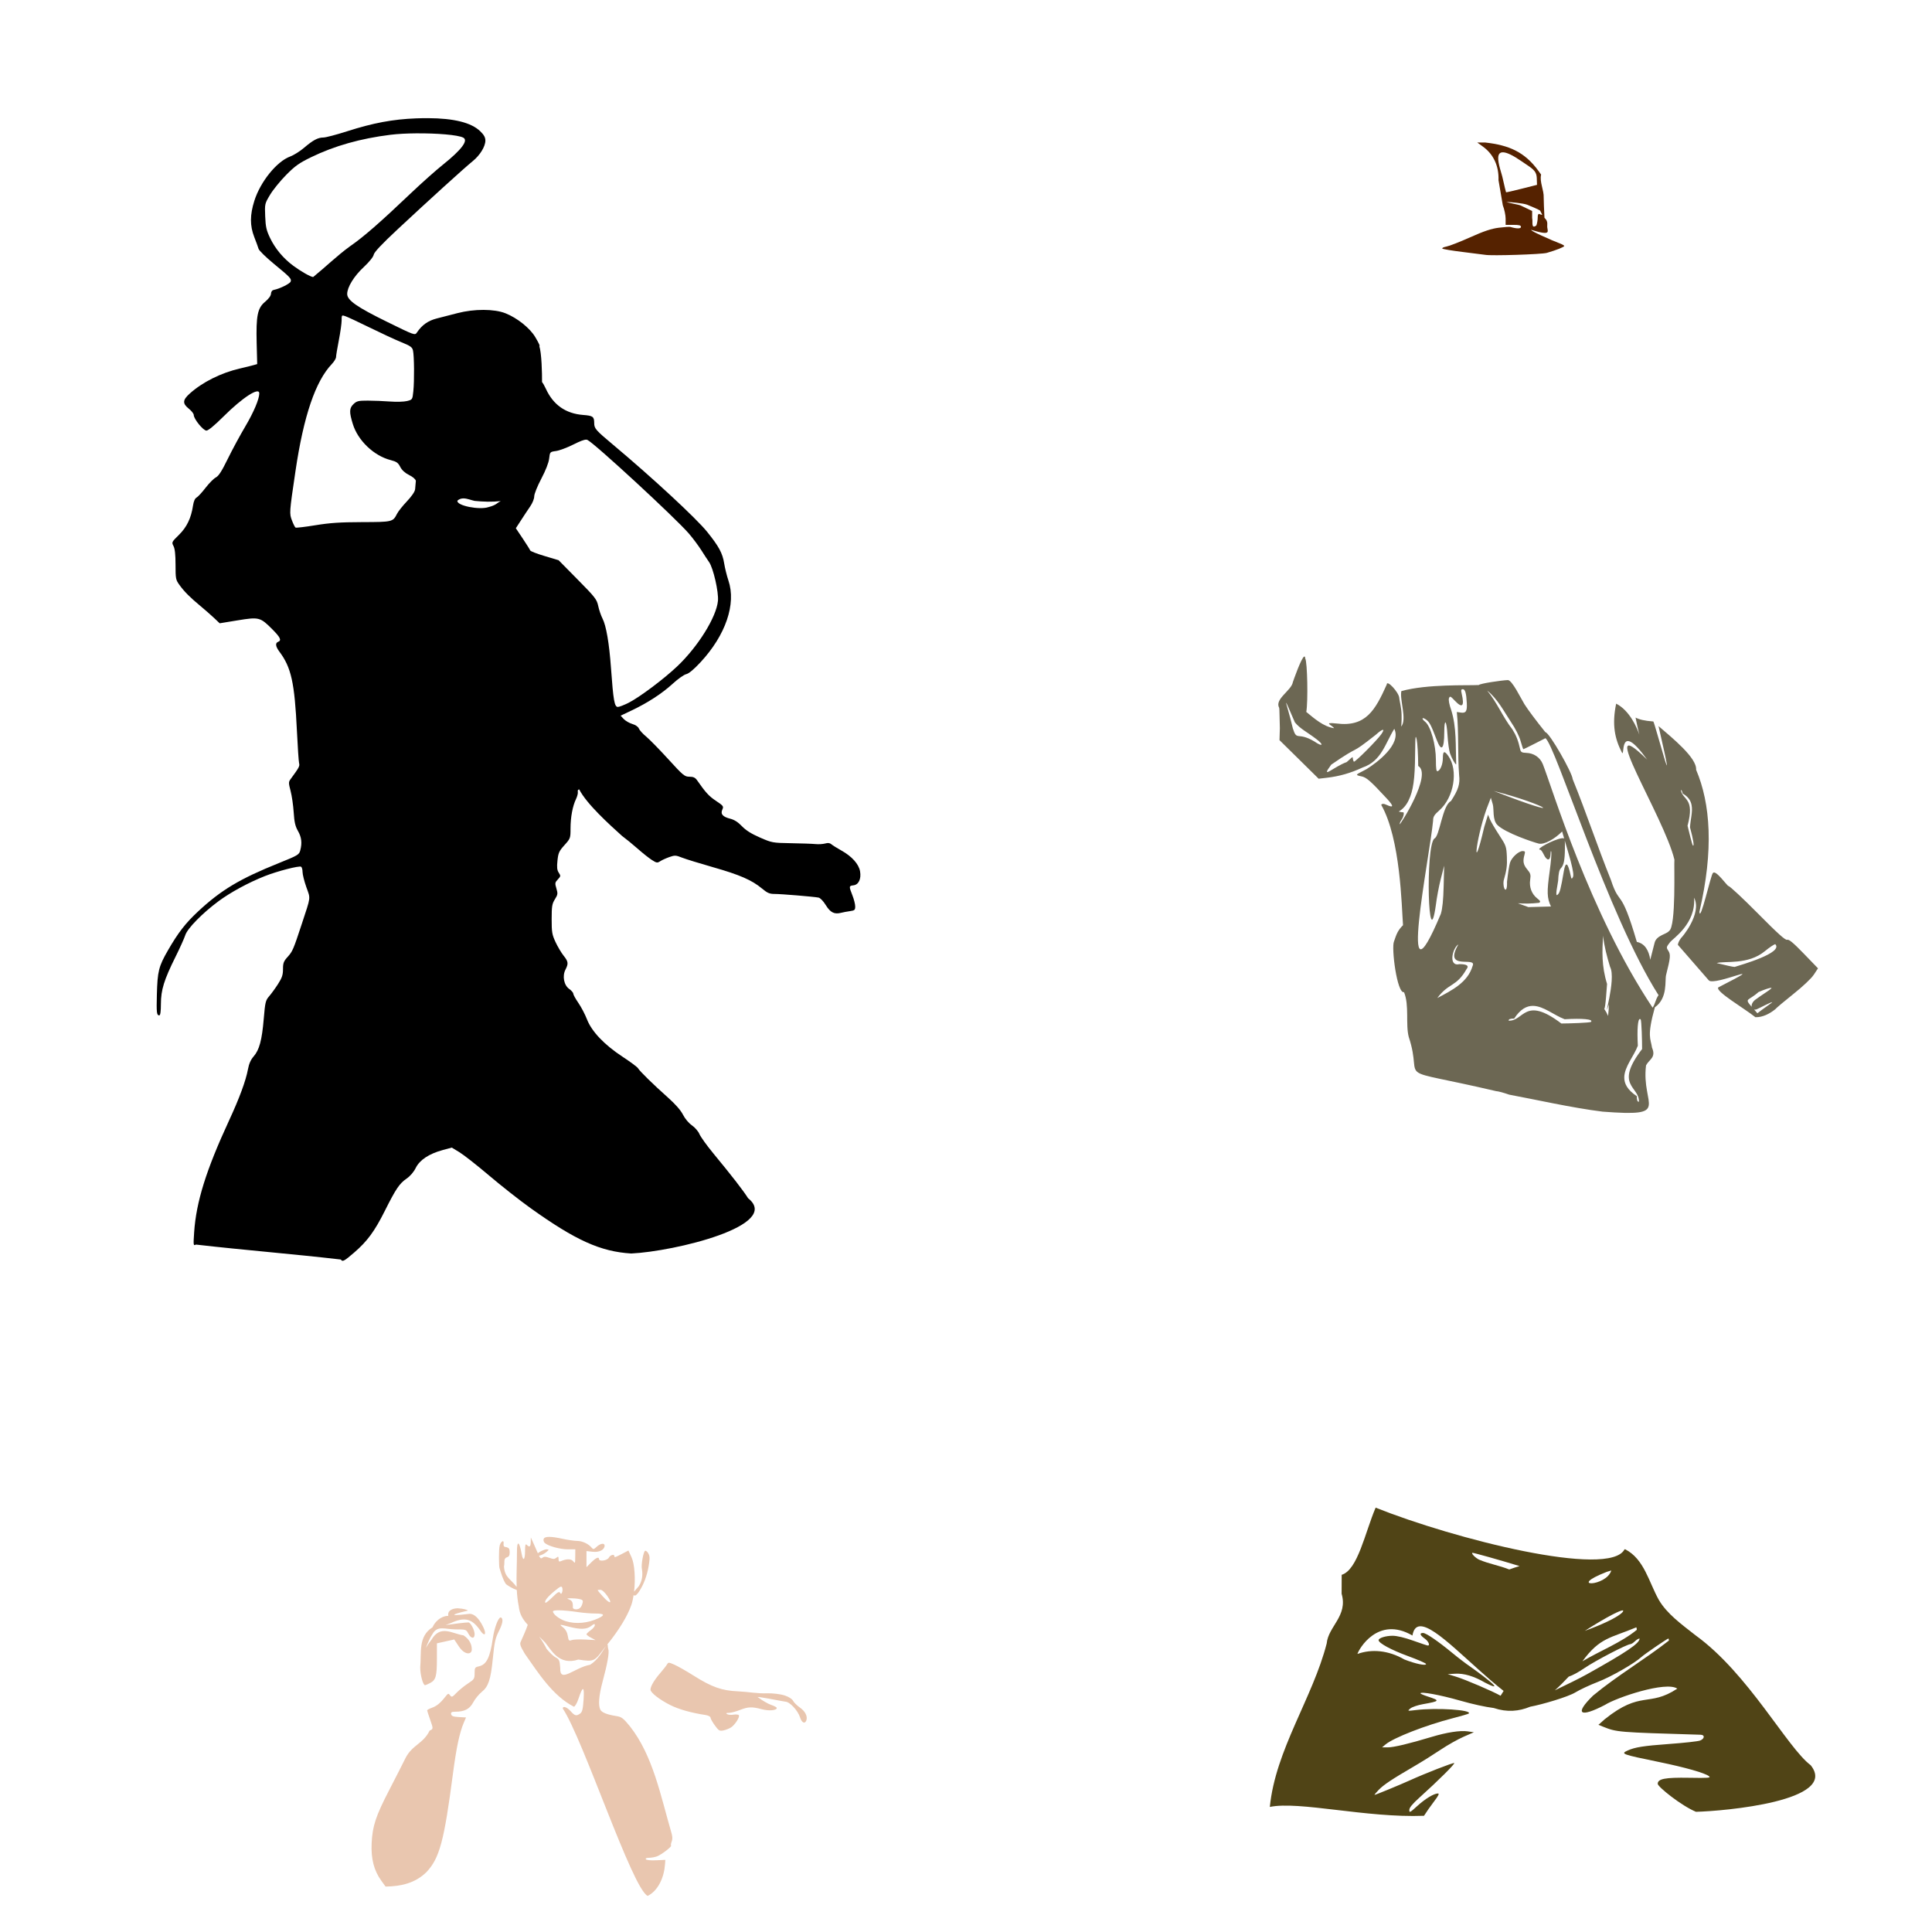
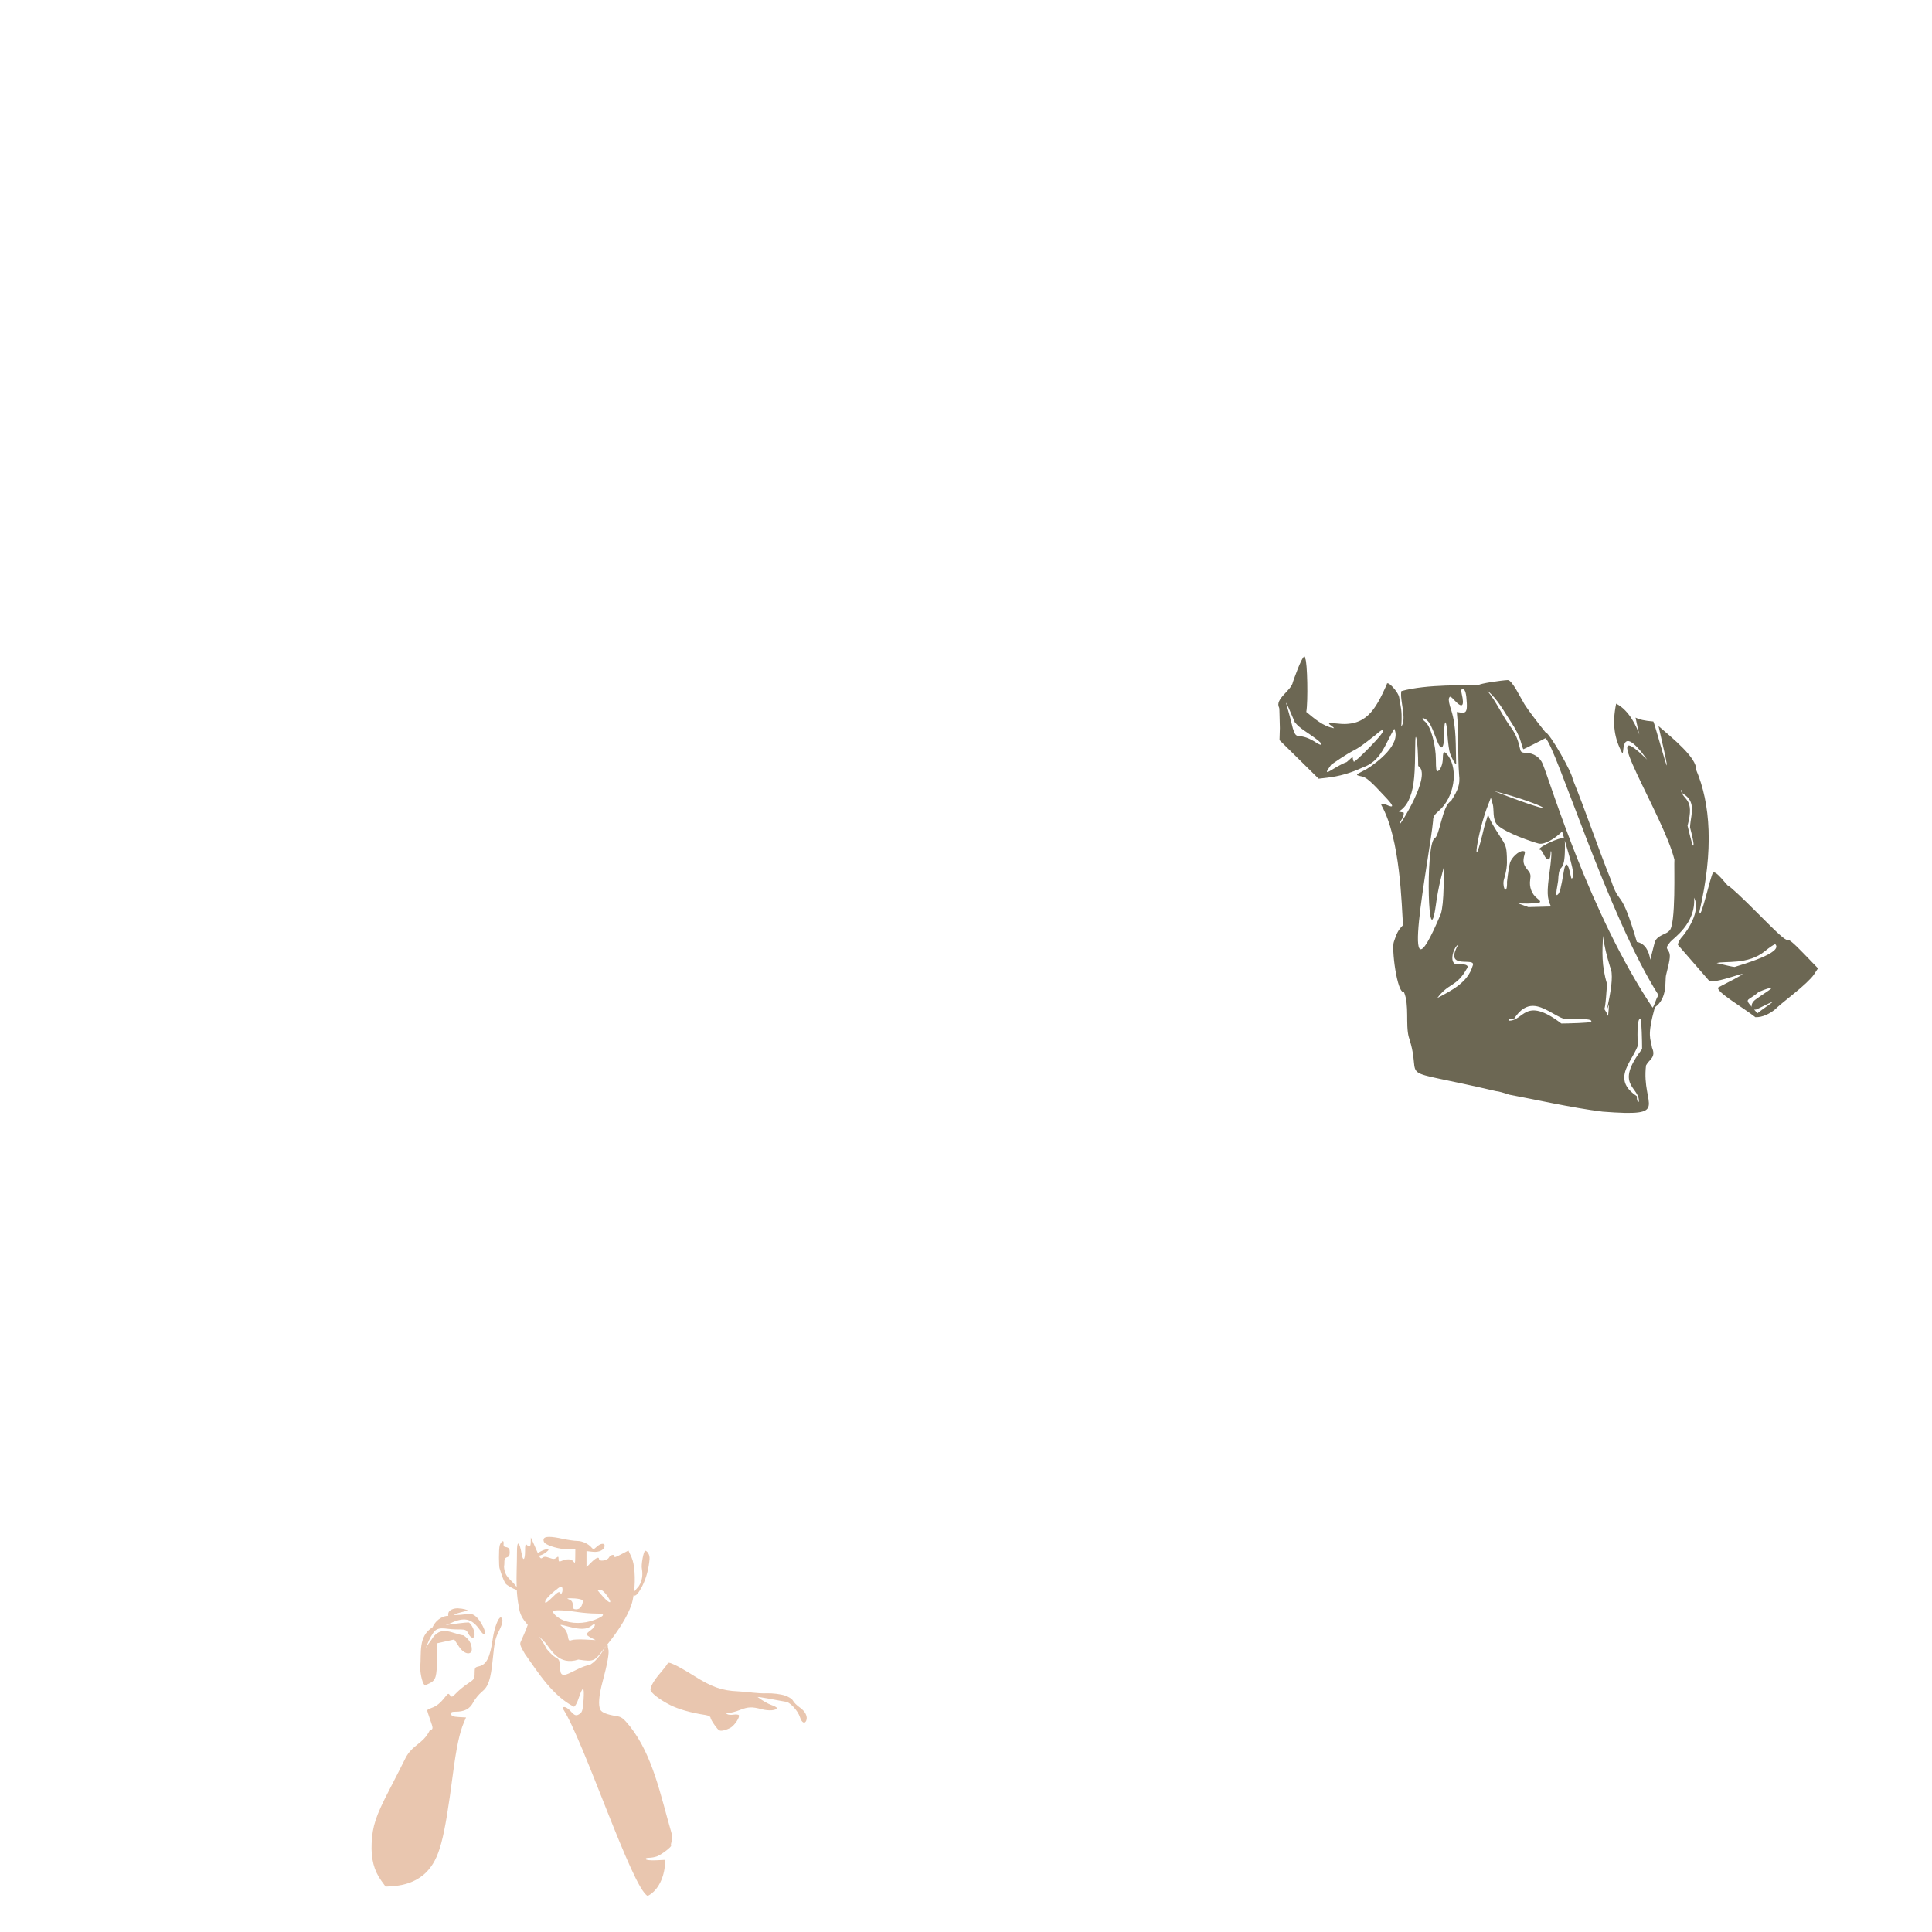
<svg xmlns="http://www.w3.org/2000/svg" xmlns:ns1="http://www.inkscape.org/namespaces/inkscape" xmlns:ns2="http://sodipodi.sourceforge.net/DTD/sodipodi-0.dtd" width="1080" height="1080" id="svg2" version="1.1" ns1:version="0.47 r22583" ns2:docname="New document 1">
  <defs id="defs4">
    <ns1:perspective ns2:type="inkscape:persp3d" ns1:vp_x="0 : 526.18109 : 1" ns1:vp_y="0 : 1000 : 0" ns1:vp_z="744.09448 : 526.18109 : 1" ns1:persp3d-origin="372.04724 : 350.78739 : 1" id="perspective10" />
    <ns1:perspective id="perspective2820" ns1:persp3d-origin="0.5 : 0.33333333 : 1" ns1:vp_z="1 : 0.5 : 1" ns1:vp_y="0 : 1000 : 0" ns1:vp_x="0 : 0.5 : 1" ns2:type="inkscape:persp3d" />
    <ns1:perspective id="perspective3410" ns1:persp3d-origin="0.5 : 0.33333333 : 1" ns1:vp_z="1 : 0.5 : 1" ns1:vp_y="0 : 1000 : 0" ns1:vp_x="0 : 0.5 : 1" ns2:type="inkscape:persp3d" />
    <ns1:perspective id="perspective3447" ns1:persp3d-origin="0.5 : 0.33333333 : 1" ns1:vp_z="1 : 0.5 : 1" ns1:vp_y="0 : 1000 : 0" ns1:vp_x="0 : 0.5 : 1" ns2:type="inkscape:persp3d" />
  </defs>
  <ns2:namedview id="base" pagecolor="#ffffff" bordercolor="#666666" borderopacity="1.0" ns1:pageopacity="0.0" ns1:pageshadow="2" ns1:zoom="0.16040848" ns1:cx="312.31773" ns1:cy="349.9894" ns1:document-units="in" ns1:current-layer="layer1" showgrid="false" units="in" ns1:showpageshadow="false" borderlayer="false" ns1:window-width="1280" ns1:window-height="747" ns1:window-x="-4" ns1:window-y="-4" ns1:window-maximized="1" />
  <g ns1:label="Layer 1" ns1:groupmode="layer" id="layer1" transform="translate(0,27.64)">
-     <path style="fill:#000000" d="m 239.269,38.415 c -2.082,-0.01 -4.272,0.025 -6.555,0.112 -13.131,0.498 -24.13,2.559 -38.808,7.263 -5.918,1.896 -11.829,3.445 -13.129,3.445 -3.066,0 -5.805,1.467 -10.894,5.81 -2.274,1.941 -5.744,4.104 -7.71,4.823 -7.448,2.725 -16.59,14.031 -19.981,24.711 -2.518,7.928 -2.536,13.946 -0.056,20.298 1.034,2.648 2.12,5.609 2.402,6.574 0.282,0.965 4.11,4.723 8.51,8.343 9.299,7.648 10.02,8.413 9.404,10.019 -0.451,1.174 -6.234,4.019 -9.311,4.581 -1.009,0.184 -1.596,0.954 -1.657,2.16 -0.059,1.157 -1.31,2.854 -3.277,4.488 -4.255,3.534 -5.114,7.772 -4.73,23.203 l 0.298,11.639 -1.955,0.559 c -1.073,0.317 -4.519,1.179 -7.654,1.899 -10.647,2.448 -21.043,7.656 -28.194,14.115 -3.92,3.542 -4.016,5.499 -0.428,8.361 1.502,1.198 2.745,2.768 2.756,3.501 0.033,2.267 5.289,8.752 7.095,8.752 1.029,0 4.536,-2.896 9.479,-7.821 10.71,-10.673 20.075,-16.739 20.075,-12.998 0,3.168 -3.136,10.584 -7.821,18.492 -2.927,4.941 -7.358,13.127 -9.832,18.194 -3.309,6.776 -5.053,9.501 -6.629,10.317 -1.179,0.61 -3.773,3.216 -5.754,5.791 -1.981,2.575 -4.243,5.036 -5.028,5.456 -0.917,0.491 -1.618,2.074 -1.974,4.451 -1.057,7.051 -3.492,12.104 -7.896,16.425 -4.067,3.991 -4.122,4.12 -3.017,6.238 0.777,1.49 1.133,4.737 1.136,10.428 0.005,7.834 0.109,8.44 2.197,11.322 2.733,3.771 5.863,6.904 11.657,11.713 2.469,2.049 5.909,5.06 7.654,6.704 l 3.166,2.998 10.019,-1.639 c 11.969,-1.945 12.654,-1.759 19.292,4.879 4.614,4.614 5.428,6.335 3.352,7.132 -1.687,0.647 -1.442,2.59 0.689,5.438 6.664,8.906 8.522,17.259 9.832,44.432 0.43,8.912 0.967,16.983 1.21,17.952 0.421,1.678 0.089,2.325 -4.749,8.92 -1.176,1.603 -1.181,2.102 0,6.629 0.702,2.694 1.485,8.056 1.732,11.918 0.35,5.47 0.871,7.774 2.365,10.391 2.032,3.558 2.408,6.714 1.304,10.894 -0.64,2.421 -1.262,2.797 -11.993,7.114 -21.772,8.759 -32.221,15.006 -45.084,26.983 -7.046,6.561 -11.155,11.85 -16.853,21.732 -5.199,9.017 -5.88,11.72 -6.22,24.711 -0.269,10.274 -0.101,11.695 1.341,11.695 0.596,0 0.905,-2.123 0.912,-6.425 0.013,-7.79 1.754,-13.415 8.175,-26.332 2.453,-4.935 4.906,-10.388 5.456,-12.104 1.206,-3.76 9.506,-12.234 18.548,-18.939 6.738,-4.996 16.794,-10.449 25.922,-14.06 7.006,-2.771 19.18,-5.912 20.279,-5.233 0.432,0.267 0.801,1.59 0.801,2.942 0,1.352 0.952,5.167 2.123,8.473 2.387,6.74 2.629,4.835 -2.551,20.577 -4.697,14.274 -5.159,15.353 -7.877,18.361 -2.253,2.494 -2.626,3.462 -2.626,6.89 0,3.229 -0.524,4.798 -2.756,8.287 -1.515,2.369 -3.746,5.44 -4.953,6.834 -2.033,2.348 -2.26,3.288 -3.054,12.682 -1.006,11.903 -2.471,17.372 -5.661,21.006 -1.581,1.801 -2.583,4.063 -3.147,7.114 -1.191,6.441 -4.786,16.18 -10.615,28.771 -12.77,27.584 -18.342,45.425 -19.479,62.384 -0.498,7.428 -0.458,7.663 0.987,6.89 26.711,3.079 54.11,5.236 81.024,8.361 0.894,1.446 1.784,0.975 7.374,-3.836 7.366,-6.34 11.46,-11.906 17.188,-23.333 6.211,-12.391 8.174,-15.308 12.179,-18.063 2.011,-1.384 3.981,-3.68 5.121,-5.978 2.217,-4.471 7.442,-7.921 15.121,-10 l 5.028,-1.359 4.302,2.607 c 2.371,1.437 9.851,7.314 16.611,13.054 6.76,5.74 17.152,13.907 23.091,18.157 25.224,18.044 39.162,24.332 56.294,25.382 24.086,-1.131 84.516,-15.603 65.345,-30.894 -2.906,-4.563 -8.927,-12.31 -19.59,-25.251 -3.584,-4.349 -7.014,-9.15 -7.635,-10.652 -0.621,-1.502 -2.509,-3.676 -4.19,-4.842 -1.79,-1.241 -3.866,-3.721 -5.009,-5.978 -1.262,-2.491 -4.239,-5.868 -8.399,-9.572 -8.241,-7.338 -15.808,-14.752 -16.704,-16.35 -0.385,-0.687 -4.24,-3.555 -8.566,-6.387 -10.24,-6.704 -17.344,-14.154 -19.963,-20.931 -1.064,-2.753 -3.228,-6.889 -4.804,-9.181 -1.576,-2.291 -2.868,-4.629 -2.868,-5.196 0,-0.566 -1.028,-1.764 -2.291,-2.663 -2.961,-2.108 -3.934,-7.209 -2.067,-10.819 1.733,-3.351 1.575,-4.487 -1.061,-7.784 -1.267,-1.584 -3.287,-4.986 -4.488,-7.561 -1.956,-4.195 -2.184,-5.526 -2.179,-12.868 0.005,-7.195 0.228,-8.556 1.806,-11.08 1.634,-2.613 1.705,-3.159 0.838,-6.052 -0.877,-2.928 -0.812,-3.33 0.801,-5.047 1.646,-1.752 1.684,-1.987 0.521,-3.762 -0.961,-1.467 -1.12,-2.971 -0.726,-6.741 0.45,-4.306 0.884,-5.295 3.892,-8.641 3.329,-3.702 3.408,-3.878 3.408,-9.274 0,-6.317 1.159,-12.575 3.073,-16.518 0.729,-1.502 1.175,-3.327 1.006,-4.078 -0.174,-0.768 0.153,-1.203 0.763,-1.322 4.164,8.123 16.679,19.474 23.929,25.996 1.979,1.445 5.889,4.633 8.678,7.095 2.789,2.462 6.376,5.317 7.989,6.35 2.675,1.714 3.085,1.78 4.693,0.726 0.969,-0.635 3.269,-1.681 5.102,-2.328 3.082,-1.087 3.616,-1.058 7.151,0.335 2.104,0.829 9.955,3.247 17.449,5.382 14.793,4.215 21.527,7.149 27.188,11.862 3.009,2.505 4.243,3.041 7.02,3.035 3.559,-0.006 21.693,1.493 24.562,2.03 0.997,0.187 2.666,1.896 4.078,4.19 2.551,4.146 4.776,5.282 8.492,4.339 1.172,-0.298 3.437,-0.725 5.047,-0.95 2.603,-0.364 2.924,-0.642 2.924,-2.626 0,-1.226 -0.706,-4.024 -1.564,-6.201 -2.001,-5.077 -1.96,-5.31 0.596,-5.605 2.88,-0.332 4.403,-3.548 3.687,-7.784 -0.684,-4.051 -4.531,-8.358 -10.372,-11.62 -2.441,-1.363 -4.991,-2.951 -5.661,-3.538 -0.85,-0.745 -1.9,-0.875 -3.501,-0.428 -1.261,0.352 -3.703,0.492 -5.419,0.317 -1.716,-0.176 -7.857,-0.389 -13.65,-0.484 -10.334,-0.17 -10.665,-0.246 -17.393,-3.184 -4.77,-2.083 -7.826,-3.993 -10.037,-6.313 -2.139,-2.245 -4.25,-3.61 -6.48,-4.171 -4.293,-1.081 -5.625,-2.621 -4.469,-5.158 0.803,-1.763 0.574,-2.08 -3.557,-4.842 -3.966,-2.652 -5.674,-4.509 -10.559,-11.49 -1.072,-1.532 -2.091,-2.003 -4.302,-2.011 -2.7,-0.011 -3.478,-0.665 -11.862,-9.851 -4.935,-5.407 -10.497,-11.085 -12.365,-12.626 -1.868,-1.54 -3.678,-3.546 -4.022,-4.451 -0.378,-0.993 -1.829,-2 -3.669,-2.551 -1.676,-0.502 -3.844,-1.752 -4.804,-2.775 l -1.732,-1.862 6.071,-2.886 c 8.987,-4.258 17.088,-9.514 23.035,-14.972 2.901,-2.663 6.291,-5.07 7.542,-5.345 1.478,-0.325 4.287,-2.658 8.007,-6.667 14.086,-15.177 20.031,-32.594 15.605,-45.68 -0.88,-2.603 -1.95,-6.934 -2.384,-9.628 -0.912,-5.665 -2.96,-9.453 -9.497,-17.579 -6.128,-7.617 -30.725,-30.389 -52.607,-48.715 -9.751,-8.166 -10.525,-9.067 -10.54,-12.086 -0.018,-3.653 -0.682,-4.125 -6.276,-4.562 -9.663,-0.756 -16.624,-5.646 -20.708,-14.544 -0.788,-1.716 -1.604,-3.136 -2.179,-3.836 0.037,-4.835 -0.209,-16.185 -1.546,-20.224 0.632,0.457 -0.11,-1.348 -2.253,-4.935 -3.022,-5.058 -10.123,-10.725 -16.704,-13.315 -6.258,-2.463 -17.426,-2.489 -26.778,-0.056 -3.647,0.949 -8.854,2.292 -11.564,2.98 -4.853,1.232 -8.249,3.634 -11.08,7.821 -1.147,1.696 -1.177,1.688 -16.76,-5.959 -16.848,-8.268 -22.235,-12.041 -22.235,-15.549 0,-3.785 3.783,-9.94 9.218,-15.009 3.138,-2.927 5.371,-5.7 5.605,-6.946 0.268,-1.421 4.428,-5.847 13.259,-14.097 17.189,-16.058 37.835,-34.791 42.03,-38.157 4.082,-3.275 7.132,-8.223 7.132,-11.546 0,-1.768 -0.77,-3.176 -2.831,-5.177 -5.002,-4.858 -14.665,-7.286 -29.237,-7.356 z m -6.685,8.492 c 11.425,-0.099 23.417,0.829 26.387,2.402 2.951,1.562 -0.953,6.761 -11.322,15.065 -3.924,3.143 -11.896,10.225 -17.71,15.754 -17.517,16.663 -26.642,24.63 -34.358,29.963 -7.246,5.261 -13.608,11.533 -20.521,17.132 -1.403,-0.056 -6.813,-3.118 -11.061,-6.257 -5.593,-4.132 -10.126,-9.54 -12.998,-15.512 -2.079,-4.322 -2.511,-6.22 -2.756,-12.142 -0.289,-6.961 -0.253,-7.073 2.7,-12.03 1.638,-2.75 5.671,-7.733 8.976,-11.08 5.056,-5.12 7.281,-6.694 14.041,-9.981 12.974,-6.31 27.56,-10.437 44.302,-12.514 4.056,-0.503 9.127,-0.756 14.32,-0.801 z M 191.523,148.751 c 0.329,-0.05 0.863,0.139 1.695,0.428 1.231,0.429 7.293,3.258 13.464,6.294 6.171,3.036 14.016,6.677 17.449,8.082 5.358,2.193 6.318,2.86 6.741,4.767 0.675,3.04 0.79,16.946 0.186,22.719 -0.492,4.711 -0.504,4.728 -3.52,5.494 -1.664,0.422 -5.925,0.55 -9.46,0.279 -3.535,-0.27 -9.129,-0.496 -12.421,-0.503 -5.27,-0.011 -6.217,0.215 -7.989,1.881 -2.447,2.301 -2.524,4.445 -0.428,11.229 2.848,9.221 11.765,17.733 21.117,20.13 3.299,0.846 4.198,1.478 5.382,3.799 0.935,1.832 2.626,3.381 4.953,4.544 2.06,1.029 3.398,2.156 3.78,3.184 -0.12,1.152 -0.243,2.672 -0.41,4.693 -0.126,1.524 -2.166,4.277 -4.693,6.946 -2.311,2.441 -4.749,5.516 -5.419,6.834 -2.325,4.575 -2.524,4.626 -19.59,4.674 -12.264,0.035 -17.939,0.416 -26.089,1.75 -5.731,0.938 -10.711,1.52 -11.061,1.304 -0.35,-0.216 -1.237,-1.981 -1.974,-3.911 -1.538,-4.028 -1.522,-4.258 1.955,-27.765 4.54,-30.698 11.139,-50.112 20.298,-59.739 1.305,-1.371 2.363,-3.136 2.365,-3.911 9.1e-4,-0.774 0.707,-5.009 1.564,-9.423 0.857,-4.413 1.564,-9.401 1.564,-11.08 0,-1.889 -0.007,-2.617 0.54,-2.7 z m 136.146,69.386 c 0.282,6e-4 0.501,0.043 0.689,0.13 3.911,1.816 48.951,43.378 56.667,52.291 2.241,2.588 5.399,6.813 7.021,9.386 1.621,2.573 3.579,5.553 4.339,6.629 2.351,3.328 5.423,16.769 4.953,21.676 -0.868,9.074 -11.085,25.504 -22.719,36.555 -7.443,7.07 -21.156,17.361 -27.244,20.428 -2.536,1.278 -5.222,2.309 -5.978,2.309 -1.91,0 -2.534,-3.514 -3.855,-21.844 -0.99,-13.744 -2.671,-23.556 -4.73,-27.561 -0.846,-1.646 -1.928,-4.805 -2.402,-7.021 -0.798,-3.728 -1.669,-4.829 -11.508,-14.805 l -10.633,-10.782 -7.784,-2.328 c -4.285,-1.272 -7.927,-2.679 -8.082,-3.128 -0.155,-0.45 -2.018,-3.419 -4.153,-6.611 l -3.892,-5.81 2.905,-4.469 c 1.589,-2.459 3.884,-5.942 5.121,-7.728 1.272,-1.837 2.253,-4.264 2.253,-5.605 0,-1.339 1.72,-5.637 3.948,-9.87 2.469,-4.691 4.115,-8.889 4.395,-11.248 0.446,-3.765 0.441,-3.781 3.836,-4.246 1.868,-0.256 6.27,-1.906 9.777,-3.669 3.693,-1.857 5.856,-2.685 7.076,-2.682 z m -68.548,32.831 c 2.032,0.023 4.213,0.965 6.201,1.397 4.882,0.483 9.701,0.66 14.6,0.112 -2.282,1.118 -2.448,2.234 -6.834,3.352 -5.026,1.734 -18.026,-0.781 -17.393,-3.594 1.047,-0.955 2.207,-1.28 3.426,-1.266 z" id="path3272" />
-     <path style="fill:#552200" d="m 825.809,52.028 3.222,2.328 c 5.851,4.239 8.923,10.869 8.641,18.697 l 2.402,14.041 c 0.866,2.197 1.583,5.571 1.583,7.486 l 0,3.482 4.283,0 c 3.262,0 4.283,0.261 4.283,1.136 0,1.073 -2.356,1.084 -5.94,0.019 -0.484,-0.144 -3.404,0.061 -6.48,0.447 -4.141,0.52 -8.267,1.896 -15.922,5.326 -5.687,2.548 -11.677,4.892 -13.296,5.196 -1.619,0.304 -2.644,0.811 -2.291,1.136 0.354,0.325 5.557,1.195 11.564,1.918 6.007,0.723 11.619,1.431 12.477,1.583 3.526,0.624 31.45,-0.268 34.339,-1.099 5.362,-1.542 9.739,-3.291 9.739,-3.873 0,-0.307 -1.315,-1.027 -2.924,-1.601 -1.609,-0.574 -5.983,-2.453 -9.721,-4.171 -3.691,-1.697 -5.384,-2.568 -5.978,-3.277 12.448,3.821 8.898,0.592 9.125,-2.16 0.18,-2.181 -0.141,-3.157 -1.546,-4.544 -0.225,-3.595 -0.431,-10.148 -0.428,-11.248 0.187,-4.195 -2.413,-8.769 -1.453,-12.905 -0.398,-0.511 -0.861,-1.142 -1.471,-2.048 C 852.307,57.277 843.518,53.524 830.297,52.028 l -4.488,0 z m 24.645,10.402 c 5.669,3.98 8.447,4.91 8.614,9.487 l 0.13,3.78 -8.566,2.16 c -4.71,1.191 -8.638,2.088 -8.734,1.993 -0.096,-0.096 -0.91,-3.498 -1.825,-7.561 -1.04,-5.459 -9.226,-23.339 10.38,-9.859 z m -8.388,22.857 c 2.214,-0.029 9.611,0.713 11.676,1.527 3.004,1.185 6.241,2.654 7.188,3.259 1.203,2.608 2.032,2.832 -0.633,1.862 -0.519,0.05 -0.708,0.76 -0.708,2.16 0,1.259 -0.339,3.204 -0.764,4.32 -3.104,2.237 -1.812,-2.206 -2.346,-4.19 l 0,-3.929 -6.443,-3.073 c -0.942,-0.45 -7.015,-1.521 -7.97,-1.937 z" id="path3012" ns2:nodetypes="cccccccsssssssssssscsccccccccccscccsccsccccc" />
    <path id="path2884" style="fill:#e9c6af" d="m 373.829,901.868 c -0.42,0.051 -0.65,0.357 -0.95,0.894 -0.405,0.724 -2.133,2.929 -3.836,4.898 -3.351,3.872 -5.419,7.388 -5.419,9.218 0,1.667 5.047,5.599 11.061,8.622 4.728,2.377 11.7,4.35 19.553,5.531 1.661,0.25 2.924,0.893 2.924,1.471 0,0.56 1.097,2.512 2.421,4.339 2.169,2.995 2.634,3.268 4.823,2.831 1.336,-0.267 3.256,-1.034 4.264,-1.695 2.201,-1.442 4.986,-5.78 4.358,-6.797 -0.247,-0.4 -1.584,-0.54 -2.961,-0.317 -1.377,0.223 -3.006,0.086 -3.613,-0.298 -0.808,-0.511 -0.526,-0.699 1.024,-0.708 1.164,-0.009 3.893,-0.725 6.071,-1.583 4.669,-1.841 6.777,-1.915 12.291,-0.447 3.984,1.061 8.38,0.691 8.38,-0.708 0,-0.362 -1.393,-1.121 -3.11,-1.695 -1.716,-0.574 -4.978,-2.454 -7.244,-4.171 -2.834,-1.21 13.51,2.183 15.121,2.346 2.415,0 7.036,4.926 8.231,8.771 0.927,2.983 2.69,3.882 3.501,1.769 0.863,-2.249 -0.557,-5.136 -3.575,-7.244 -1.672,-1.168 -3.388,-2.866 -3.818,-3.78 -0.459,-0.978 -2.324,-2.18 -4.507,-2.924 -2.537,-0.865 -7.046,-1.341 -9.888,-1.266 -5.532,0.24 -10.88,-0.856 -16.369,-1.099 -8.992,-0.37 -14.653,-2.363 -24.749,-8.734 -4.076,-2.572 -8.953,-5.348 -10.819,-6.164 -1.58,-0.691 -2.428,-1.039 -2.98,-1.062 -0.069,0 -0.126,-0.009 -0.186,0 z m -72.43,-14.686 c 1.028,1.022 2.134,2.111 3.333,3.333 3.267,3.907 7.631,13.149 18.566,9.553 9.239,1.427 9.04,0.849 14.916,-6.872 0.171,-0.205 0.334,-0.41 0.503,-0.614 -2.206,3.305 -4.518,7.679 -8.808,10.372 -8.99,1.647 -17.092,10.721 -16.741,1.75 -0.303,-4.193 -0.583,-4.802 -2.533,-5.81 -1.2,-0.621 -3.495,-2.821 -5.121,-4.86 -0.357,-0.867 -2.049,-3.886 -4.115,-6.853 z m 30.708,-6.946 c 0.31,-0.067 0.41,0.148 0.41,0.615 0,0.646 -1.059,1.933 -2.346,2.849 -1.287,0.917 -2.328,1.913 -2.328,2.235 0,0.322 1.138,1.188 2.533,1.918 l 2.533,1.322 -5.847,-0.298 c -3.214,-0.173 -6.585,-0.033 -7.505,0.317 -1.491,0.567 -1.731,0.302 -2.16,-2.384 -0.31,-1.94 -1.208,-3.576 -2.533,-4.618 -2.454,-1.93 -2.382,-1.94 3.352,-0.447 6.216,1.619 9.793,1.488 12.253,-0.447 0.817,-0.642 1.329,-0.995 1.639,-1.061 z m -19.683,-7.71 c 2.531,0.018 6.345,0.378 10.875,1.043 2.871,0.422 7.187,0.763 9.572,0.763 4.931,0 5.498,0.819 1.769,2.588 -5.992,2.843 -12.73,3.463 -18.399,1.695 -3.475,-1.084 -7.132,-3.87 -7.132,-5.438 0,-0.373 0.834,-0.579 2.309,-0.633 0.307,-0.011 0.644,-0.021 1.006,-0.019 l 0,-3e-5 z m 6.536,-6.723 c 1.341,-0.027 3.496,0.152 4.786,0.41 1.919,0.384 2.272,0.769 1.937,2.142 -0.616,2.524 -1.744,3.631 -3.706,3.631 -0.973,0 -1.752,-0.432 -1.732,-0.968 0.102,-2.752 -0.358,-3.827 -1.955,-4.469 -1.614,-0.649 -1.571,-0.699 0.67,-0.745 z m 16.648,-4.73 c 0.927,0 2.459,1.364 3.929,3.501 3.081,4.477 1.423,4.622 -2.533,0.223 -1.609,-1.79 -2.924,-3.349 -2.924,-3.482 0,-0.133 0.689,-0.242 1.527,-0.242 z m -22.067,-1.75 c 0.37,-0.06 0.581,0.125 0.726,0.503 0.262,0.682 0.246,1.85 -0.037,2.588 -0.413,1.077 -0.649,1.128 -1.173,0.279 -0.497,-0.805 -1.498,-0.215 -4.19,2.477 -1.947,1.947 -3.737,3.358 -3.966,3.128 -0.783,-0.783 1.049,-3.159 4.972,-6.443 1.99,-1.666 3.053,-2.432 3.669,-2.533 z m -6.629,-27.84 c -1.744,0.013 -2.703,0.405 -2.998,1.173 -0.26,0.677 0.019,1.679 0.615,2.235 1.824,1.703 8.547,3.557 12.924,3.557 l 4.153,0 -0.037,4.097 c -0.022,3.703 -0.118,3.945 -1.117,2.626 -1.105,-1.46 -3.629,-1.509 -6.853,-0.13 -1.067,0.456 -1.359,0.204 -1.359,-1.155 0,-1.49 -0.182,-1.595 -1.229,-0.726 -0.991,0.822 -1.725,0.834 -3.929,0.037 -2.092,-0.756 -2.982,-0.765 -3.836,-0.056 -0.767,0.637 -1.188,0.439 -1.937,-1.117 1.18,-0.225 2.858,-1.023 4.022,-1.993 1.6,-1.333 1.64,-1.542 0.41,-1.564 -0.113,-0.002 -0.217,-0.008 -0.335,0 -1.287,0.094 -3.581,1.193 -4.749,2.142 -0.718,-1.67 -1.771,-4.091 -2.495,-5.68 l -1.434,-3.128 -0.037,2.551 c -0.051,2.679 -0.695,3.123 -2.235,1.583 -0.728,-0.728 -0.95,0.061 -0.95,3.52 0,5.033 -1.118,5.936 -1.899,1.527 -1.3,-7.336 -2.693,-7.752 -2.626,-0.782 0.012,6.479 -0.393,12.889 -0.168,19.274 -3.31,-4.525 -6.778,-5.279 -7.076,-11.546 0.545,-1.792 -0.491,-4.278 1.564,-5.009 1.2,-0.314 1.62,-1.057 1.62,-2.831 0,-1.916 -0.397,-2.491 -1.974,-2.886 -2.601,-0.186 -0.703,-2.458 -1.769,-3.352 -1.026,0.341 -1.465,1.355 -1.806,2.309 -0.701,2.51 -0.433,11.786 -0.168,12.682 0.974,3.049 1.765,6.177 3.52,8.883 0.713,0.859 4.366,2.931 6.164,3.464 0.163,3.004 0.484,5.997 1.08,8.994 0.5,4.381 1.981,7.048 5.047,10.466 -1.144,3.371 -2.468,6.069 -3.892,9.386 -0.689,1.287 -0.289,2.511 2.291,6.853 7.487,10.6 15.546,23.499 27.412,29.535 0.646,-0.118 1.79,-2.139 2.57,-4.506 2.409,-7.315 3.339,-7.143 2.831,0.521 -0.353,5.322 -0.74,6.936 -1.899,7.784 -2.124,1.553 -2.996,1.33 -5.326,-1.285 -2.062,-2.315 -4.413,-3.118 -4.413,-1.508 11.452,17.17 38.79,100.634 47.468,104.767 6.065,-3.094 9.21,-10.598 9.702,-17.821 l 0.168,-2.346 -5.196,0.242 c -3.06,0.14 -5.399,-0.093 -5.698,-0.577 -0.313,-0.507 0.386,-0.819 1.825,-0.819 1.285,0 3.288,-0.377 4.451,-0.819 2.488,-0.946 8.366,-5.452 7.821,-5.996 -0.207,-0.207 -0.043,-1.273 0.372,-2.365 0.537,-1.412 0.427,-3.014 -0.391,-5.568 -5.784,-19.828 -10.105,-42.428 -22.98,-58.752 -3.672,-4.504 -4.699,-5.274 -7.449,-5.698 -5.199,-0.802 -8.227,-1.981 -9.05,-3.52 -1.301,-2.431 -0.864,-8.036 1.21,-15.698 2.723,-10.06 3.858,-16.523 3.203,-18.231 -0.403,-1.05 -0.121,-2.771 -0.559,-2.588 6.532,-8.086 11.279,-15.851 13.408,-21.993 0.566,-1.634 1.001,-3.6 1.322,-5.717 1.02,1.645 3.478,-2.318 4.73,-4.804 2.337,-4.532 3.725,-10.074 4.153,-15.14 0.25,-3.02 -1.673,-4.767 -2.384,-4.767 -0.963,0 -2.446,8.045 -1.881,10.205 0.558,3.32 0.173,6.742 -1.75,9.646 -0.346,0.457 -1.574,1.827 -2.626,3.054 0.819,-7.102 0.355,-15.38 -1.434,-19.255 l -1.732,-3.762 -2.551,1.341 c -4.913,2.571 -5.289,2.704 -5.289,1.899 0,-1.396 -2.267,-0.827 -3.128,0.782 -0.872,1.629 -5.456,2.286 -5.456,0.782 0,-1.503 -1.747,-0.767 -4.376,1.862 l -2.644,2.663 0,-4.507 0,-4.507 3.52,0.391 c 3.671,0.414 6.611,-1.121 6.611,-3.445 0,-1.605 -2.407,-1.25 -4.432,0.652 -1.588,1.492 -1.925,1.567 -2.775,0.54 -1.83,-2.211 -5.225,-3.79 -8.175,-3.818 -1.624,-0.015 -5.218,-0.541 -8.007,-1.155 -3.399,-0.748 -5.928,-1.112 -7.672,-1.099 z m -27.013,45.023 c -1.353,0.019 -3.534,5.724 -4.413,11.769 -1.565,10.754 -3.518,14.656 -7.84,15.605 -2.142,0.471 -2.328,0.769 -2.328,3.817 0,3.099 -0.244,3.482 -3.706,5.736 -2.038,1.327 -4.904,3.657 -6.369,5.177 -2.428,2.52 -2.761,2.65 -3.65,1.434 -0.894,-1.222 -1.116,-1.143 -2.719,0.894 -2.76,3.509 -4.727,5.104 -7.505,6.108 -1.418,0.513 -2.588,1.146 -2.588,1.397 0,0.25 0.706,2.456 1.564,4.898 1.936,5.51 1.944,5.487 -0.168,6.425 -3.658,7.503 -9.657,7.829 -13.52,15.419 -1.739,3.536 -5.812,11.506 -9.032,17.728 -7.585,14.659 -9.415,20.202 -9.87,29.777 -0.414,8.718 1.275,15.31 5.4,21.006 l 2.384,3.277 c 8.716,-0.158 16.516,-1.876 22.886,-8.119 7.292,-7.795 9.833,-17.255 14.767,-54.898 1.921,-14.657 3.697,-23.033 6.089,-28.641 l 1.229,-2.886 -4.022,-0.223 c -3.107,-0.18 -4.102,-0.549 -4.302,-1.602 -0.204,-1.07 0.291,-1.378 2.253,-1.378 5.235,0 8.106,-1.487 10.093,-5.233 1.027,-1.936 3.218,-4.602 4.86,-5.922 3.607,-2.899 4.915,-6.819 6.052,-18.101 1.016,-10.081 1.382,-11.737 3.613,-16.164 1.957,-3.884 2.344,-6.455 1.099,-7.225 -0.082,-0.051 -0.171,-0.076 -0.261,-0.074 z m -23.78,-5.084 c -1.906,-0.09 -6.212,0.601 -5.512,4.227 -2.18,-0.125 -6.535,1.401 -8.827,6.387 -8.163,5.087 -6.098,14.318 -6.872,22.44 -0.016,4.118 1.559,9.926 2.7,9.926 0.258,0 1.528,-0.546 2.812,-1.21 3.225,-1.667 3.818,-3.807 3.818,-13.65 l 0,-8.548 9.683,-2.16 2.663,4.004 c 3.165,4.764 7.167,4.668 7.151,1.546 -0.017,-3.16 -1.561,-5.792 -4.6,-7.84 -6.135,-0.809 -12.781,-6.213 -17.877,2.328 -1.284,1.664 -2.338,3.197 -3.203,4.674 1.107,-2.777 2.415,-5.978 3.706,-7.747 2.743,-4.975 7.005,-2.642 12.793,-2.607 5.902,0.012 6.059,0.054 7.244,2.346 1.511,2.923 3.52,3.104 3.52,0.317 0,-2.299 -2.283,-6.564 -3.501,-6.555 -1.496,0.011 -7.637,0.749 -12.719,1.453 2.006,-0.672 3.828,-1.407 4.6,-1.825 6.52,-2.552 10.321,-1.378 14.469,4.451 2.712,4.296 4.152,2.827 1.806,-1.844 -2.35,-4.68 -4.9,-7.06 -7.467,-7.039 -16.101,1.992 -5.322,-0.803 -1.061,-1.788 0.281,-0.455 -3.282,-1.21 -4.674,-1.21 -0.152,-0.039 -0.38,-0.062 -0.652,-0.074 z" />
    <path style="fill:#6c6753" d="m 729.098,339.361 c -1.611,0.489 -6.131,13.591 -6.369,14.264 -0.776,4.822 -10.36,9.433 -7.672,14.413 0.228,0.228 0.237,7.993 0.391,11.378 l -0.205,6.685 10.95,10.782 10.931,10.782 4.488,-0.521 c 7.117,-0.823 13.376,-2.608 20.112,-5.754 10.514,-3.56 12.572,-13.372 17.691,-21.62 4.087,8.585 -9.6,18.877 -15.494,22.533 -5.041,2.801 -7.451,3.183 -2.98,4.022 2.846,0.534 5.049,2.453 14.246,12.384 4.044,4.367 3.997,5.444 -0.186,3.538 -1.53,-0.697 -2.231,-0.713 -2.924,-0.019 10.901,19.079 11.422,57.021 12.216,67.319 -2.924,2.914 -3.621,4.914 -5.028,9.05 -1.617,3.345 1.678,29.368 5.587,28.399 3.052,7.288 0.771,18.091 2.663,25.084 8.794,26.511 -11.429,16.113 48.846,30.242 0.997,0.009 4.277,0.893 7.281,1.955 14.067,2.592 35.064,7.387 52.216,9.497 39.106,2.989 21.473,-3.01 24.283,-25.866 1.783,-3.424 5.75,-4.344 3.352,-9.87 -0.757,-5.249 -2.967,-6.139 1.583,-22.607 7.334,-5.125 5.484,-14.953 6.276,-18.063 2.445,-9.607 2.617,-11.439 1.229,-13.557 -1.203,-1.836 -1.152,-2.047 1.136,-4.935 1.475,-1.862 14.426,-10.215 13.278,-24.711 4.667,8.952 -7.138,22.67 -7.244,22.514 -1.042,1.429 -1.715,2.749 -1.806,3.855 l 17.263,19.832 c 3.036,3.582 37.193,-12.347 5.345,3.948 -1.939,2.137 14.394,11.61 20.726,16.667 4.052,0.123 7.993,-1.944 11.08,-4.432 0.589,-0.717 5.126,-4.541 10.093,-8.492 5.268,-4.19 10.041,-8.68 11.434,-10.782 l 2.384,-3.613 -7.952,-8.231 c -5.847,-6.049 -8.311,-8.098 -9.274,-7.728 -0.976,0.375 -5.154,-3.386 -16.443,-14.786 -8.33,-8.411 -15.718,-15.289 -16.406,-15.289 -0.688,0 -7.148,-9.347 -8.659,-7.244 -1.084,0.54 -7.155,28.198 -7.56,21.676 8.083,-34.565 6.197,-60.527 -1.844,-79.423 0.5,-6.58 -13.126,-17.605 -21.006,-24.395 11.67,50.556 -2.083,-1.811 -2.905,-2.57 -4.994,-0.381 -7.792,-1.091 -9.944,-2.179 0.978,4.875 1.694,7.894 2.123,9.534 -1.296,-3.793 -5.381,-13.503 -12.961,-17.318 -2.463,11.877 -0.702,19.723 3.166,27.207 1.987,3.845 -2.279,-18.801 14.153,4.078 -29.956,-29.567 9.372,31.603 15.251,55.922 -0.324,2.166 1.072,37.621 -3.017,39.87 -1.219,1.791 -6.941,2.322 -8.045,6.518 -0.924,3.51 -1.712,6.617 -2.439,9.553 -0.781,-5.083 -2.958,-9.087 -7.505,-9.963 -9.191,-31.461 -9.47,-19.264 -14.451,-34.525 -7.836,-19.499 -13.666,-37.36 -21.415,-56.462 -0.222,-3.58 -12.961,-26.008 -15.27,-26.257 -4.884,-6.06 -9.909,-12.755 -11.695,-15.643 -2.032,-3.287 -6.869,-13.498 -9.292,-13.482 -3.574,0.138 -15.743,1.925 -16.332,2.812 -0.117,-0.015 -0.226,-0.034 -0.335,-0.037 -5.814,0.323 -28.442,-0.637 -42.849,3.389 -1.05,4.868 3.254,15.772 -0.074,19.832 0.153,-1.799 0.428,-6.051 -0.019,-9.534 -0.493,-3.462 -0.979,-5.249 -1.08,-6.536 -0.241,-3.076 -7.046,-10.472 -7.002,-7.412 -6.438,14.302 -11.652,23.842 -28.101,21.751 -7.976,-0.845 -2.159,1.044 -1.359,2.644 -5.943,-0.926 -10.963,-5.369 -15.512,-9.106 1.042,-5.864 0.599,-27.994 -0.577,-29.851 -0.049,-0.715 -0.182,-1.066 -0.391,-1.117 -0.046,-0.011 -0.097,-0.016 -0.149,0 z m 88.622,18.268 c 1.316,0 1.961,2.237 2.235,7.821 0.222,4.528 -0.5,5.667 -3.333,5.251 l -2.253,-0.335 c 1.172,11.396 0.406,24.028 1.285,35.233 0.592,5.037 -0.384,8.142 -4.562,14.581 -4.857,2.314 -6.29,19.909 -9.311,20.95 -5.061,4.612 -3.397,67.555 0.894,37.021 0.455,-3.853 1.674,-10.356 2.719,-14.432 l 1.899,-7.412 -0.279,11.322 c -0.186,7.775 -0.671,12.656 -1.583,15.605 -24.809,59.204 -6.257,-31.376 -4.32,-52.123 0,-2.2 0.623,-3.235 3.464,-5.736 8.232,-7.246 10.744,-22.42 5.028,-30.447 -2.18,-3.061 -3.022,-2.75 -3.035,1.117 -0.012,3.55 -1.335,6.888 -2.924,7.412 -0.728,0.24 -0.968,-1.34 -0.968,-6.238 0,-8.56 -2.901,-18.883 -6.015,-21.415 -2.3,-1.83 -1.765,-2.855 0.689,-1.08 1.855,1.459 2.632,2.978 5.81,11.304 2.597,6.803 4.17,5.163 4.19,-4.376 0.016,-8.041 1.279,-6.958 1.806,1.546 0.258,4.17 0.895,8.815 1.415,10.317 0.951,2.746 3.072,6.48 3.445,6.071 -0.363,-10.08 0.289,-20.572 -2.775,-30.298 -1.111,-3.118 -1.596,-5.702 -1.248,-6.611 0.518,-1.349 0.825,-1.225 3.333,1.434 4.124,4.371 5.403,3.045 3.78,-3.948 -0.469,-2.021 -0.346,-2.533 0.615,-2.533 z m 13.613,0.763 c 5.899,4.669 9.659,12.092 13.222,17.43 2.507,3.662 4.689,7.965 5.456,10.726 0.705,2.536 1.409,4.618 1.564,4.618 0.156,0 2.99,-1.382 6.294,-3.073 l 6.015,-3.073 c 5.519,3.411 34.914,99.194 63.24,143.632 -1.707,2.439 -2.029,5.416 -3.315,7.002 C 888.562,482.822 867.49,412.162 862.45,399.548 c -1.596,-3.994 -5.251,-6.17 -9.125,-6.313 -2.641,-0.097 -3.191,-0.411 -3.557,-2.067 -1.052,-4.76 -2.182,-7.663 -4.32,-11.061 -5.339,-6.821 -8.553,-15.042 -14.115,-21.713 z m -112.365,6.797 c 0.187,0.055 1.512,3.17 4.879,10.968 3.041,3.685 6.815,5.403 11.844,9.237 4.589,3.368 3.758,4.708 -0.912,1.471 -9.611,-5.743 -9.724,0.105 -12.086,-7.374 -1.834,-7.924 -3.998,-14.382 -3.724,-14.302 z m 54.004,15.158 c 0.569,-0.055 0.352,0.756 -0.819,2.439 -2.363,3.397 -14.327,15.4 -15.345,15.4 -1.482,-2.647 0.962,-4.166 -4.004,0.186 -6.95,2.443 -15.198,10.345 -8.641,1.434 17.651,-12.184 9.182,-4.269 24.935,-16.723 1.951,-1.762 3.305,-2.683 3.873,-2.737 z m 18.473,3.966 c 0.118,-0.039 0.276,0.473 0.484,1.397 0.436,1.931 0.828,8.601 0.857,14.823 8.014,4.725 -10.138,33.118 -10.391,32.644 0,-0.628 0.506,-1.83 1.136,-2.663 1.186,-1.568 1.645,-4.59 0.615,-4.06 -0.112,0.058 -1.091,-0.172 -2.253,-0.428 2.294,-1.342 4.167,-3.436 5.512,-6.22 2.633,-5.448 3.541,-11.928 3.65,-25.903 0.053,-6.771 0.13,-9.505 0.391,-9.59 z m 148.287,29.702 c 0.325,0.054 0.593,0.634 0.894,1.955 3.061,1.712 4.423,3.85 4.935,6.22 0.852,3.949 -0.691,8.517 -0.819,12.719 1.827,6.722 2.473,10.858 1.564,10.056 -0.334,-0.295 -2.295,-8.118 -2.961,-11.006 4.226,-15.742 -2.605,-14.071 -3.743,-19.926 0.049,-0.013 0.084,-0.026 0.13,-0.019 z m -104.712,0.503 c 30.112,7.684 42.905,16.777 0,0 z m -1.62,3.78 1.08,3.706 c 0.764,2.619 -0.29,8.701 2.57,11.527 4.535,4.482 20.042,9.63 23.073,10.391 3.183,0.799 9.239,-2.78 13.11,-6.76 0.401,1.377 0.78,2.688 1.173,4.022 -0.275,-0.352 -0.726,-0.313 -1.49,-0.205 -4.403,0.624 -15.119,6.369 -11.881,6.369 0.35,0 1.239,1.217 1.955,2.719 1.767,3.706 3.623,3.618 3.762,-0.186 0.063,-1.746 0.248,-2.239 0.447,-1.21 0.184,0.948 -0.223,5.675 -0.894,10.503 -1.659,11.931 -1.549,15.088 0.689,19.926 l -12.626,0.335 c -2.137,-0.812 -4.077,-1.509 -5.866,-2.142 3.603,0.261 7.633,0.241 11.881,-0.261 0.935,-0.591 0.732,-1.051 -1.08,-2.477 -3.073,-2.417 -4.539,-6.306 -3.929,-10.372 0.427,-2.85 0.192,-3.637 -1.62,-5.791 -2.209,-2.625 -2.583,-4.569 -1.583,-8.119 0.517,-1.835 0.369,-2.16 -0.987,-2.16 -2.279,0 -6.144,3.55 -7.076,6.48 -0.439,1.381 -1.195,6.186 -1.676,10.689 0.251,7.479 -2.568,4.165 -1.881,-0.615 1.65,-5.758 2.026,-8.473 1.806,-13.296 -0.264,-5.804 -0.457,-6.347 -4.339,-12.272 -2.232,-3.406 -4.549,-7.357 -5.14,-8.771 l -1.061,-2.57 -2.104,6.872 c -6.737,28.677 -5.065,8.054 1.192,-9.814 l 2.495,-6.518 z m 41.322,23.967 c 1.376,4.668 2.637,8.88 3.277,11.359 1.424,5.513 1.794,8.13 1.248,9.106 -0.662,1.182 -0.833,1.043 -1.248,-0.968 -1.504,-7.302 -2.836,-8.112 -3.818,-2.328 -1.685,9.936 -2.239,12.051 -3.426,13.017 -1.791,1.974 0.194,-6.56 0.261,-7.765 0.153,-3.843 0.611,-6.049 1.434,-6.872 1.706,-1.706 2.294,-4.501 2.346,-11.248 0.017,-2.116 0.017,-3.452 -0.074,-4.302 z M 896.1,495.451 c 0.678,5.912 2.228,11.793 3.948,17.43 3.672,6.907 -4.624,32.367 -0.652,20.968 -0.005,1.425 -0.18,3.777 -0.466,6.425 -0.495,-1.22 -1.198,-2.543 -2.179,-3.985 0.778,0.034 1.434,-12.516 1.601,-13.892 -3.164,-10.235 -2.686,-18.427 -2.253,-26.946 z m 96.257,4.693 c 4.839,4.805 -18.84,11.512 -22.682,12.737 -1.038,0 -5.346,-1.03 -10.037,-2.16 4.618,-1.341 17.529,1.203 27.076,-6.76 2.313,-1.898 4.855,-3.612 5.643,-3.818 z m -177.114,0.168 c -8.871,15.22 10.692,6.254 7.933,12.067 -2.692,9.178 -11.599,13.604 -19.721,17.896 6.405,-8.66 10.63,-6.062 16.35,-16.183 1.526,-1.839 0.215,-2.775 -3.911,-2.775 -6.572,1.552 -3.829,-9.223 -0.652,-11.006 z m 174.898,24.265 c 1.25,0.032 -5.369,3.94 -8.864,6.592 -1.732,1.314 -2.277,2.868 -2.067,4.004 -4.344,-4.976 -1.934,-3.09 3.817,-8.25 3.752,-1.597 6.141,-2.372 7.114,-2.346 z m 0.484,8.007 c 0.05,0.004 0.075,0.022 0.075,0.056 0,0.183 -5.653,3.991 -8.305,6.145 -0.721,-0.829 -1.257,-1.442 -1.825,-2.086 0.429,0.104 0.937,0.071 1.49,-0.168 1.762,-0.76 7.816,-3.997 8.566,-3.948 z m -133.613,2.067 c 5.878,0.093 11.757,5.288 17.635,7.467 10.142,-0.598 16.191,0.011 14.73,1.471 -0.538,0.537 -12.26,0.894 -16.574,0.912 -20.659,-15.697 -20.81,-1.193 -29.479,-1.583 0,-0.845 0.856,-1.173 3.11,-1.173 3.527,-5.371 7.051,-7.151 10.577,-7.095 z m 59.721,7.337 c 0.122,0.008 0.255,0.086 0.391,0.223 0.534,0.541 0.829,12.26 0.819,16.574 -15.829,20.558 -1.342,20.813 -1.788,29.479 -0.845,-0.005 -1.169,-0.875 -1.155,-3.128 -5.349,-3.561 -7.099,-7.088 -7.021,-10.615 0.131,-5.877 5.362,-11.734 7.579,-17.598 -0.483,-9.195 -0.002,-15.017 1.173,-14.935 z" id="path3375" />
-     <path id="path3493" style="fill:#504416" d="m 768.987,815.143 c -5.939,13.929 -9.975,34.84 -18.976,37.542 l -0.037,10.596 c 3.614,12.454 -7.452,18.206 -8.343,27.784 -7.785,30.384 -28.655,59.464 -31.788,91.378 16.405,-3.415 53.909,6.214 86.183,4.953 1.19,-1.931 3.715,-5.521 5.605,-7.989 2.449,-3.197 3.086,-4.488 2.197,-4.488 -2.249,0 -7.147,2.97 -11.62,7.058 -3.994,3.65 -4.395,3.845 -4.395,2.179 -1.1e-4,-1.287 1.677,-3.332 5.624,-6.89 10.677,-9.624 20.207,-19.099 19.46,-19.348 -0.759,-0.253 -16.123,5.738 -24.693,9.628 -5.688,2.581 -19.222,8.156 -19.795,8.156 -0.228,0 0.786,-1.242 2.253,-2.756 2.849,-2.938 7.424,-5.972 19.888,-13.24 4.291,-2.502 10.961,-6.684 14.823,-9.274 3.862,-2.59 9.609,-5.827 12.775,-7.207 l 5.754,-2.514 -3.426,-0.503 c -4.201,-0.622 -11.687,0.531 -20.298,3.129 -12.435,3.751 -21.158,5.836 -24.358,5.81 l -3.222,-0.018 1.937,-1.62 c 4.522,-3.762 22.461,-10.762 37.579,-14.656 4.678,-1.205 8.687,-2.374 8.92,-2.607 2.066,-2.066 -17.945,-3.368 -29.702,-1.937 -4.64,0.565 -4.672,0.552 -2.961,-0.894 0.949,-0.802 4.108,-1.883 7.021,-2.402 9.576,-1.705 9.767,-2.008 2.756,-4.283 -2.253,-0.731 -4.097,-1.527 -4.097,-1.769 0,-1.151 10.971,0.853 22.123,4.041 7.254,2.074 14.029,3.531 18.864,4.153 7.448,2.49 14.148,1.849 20.335,-0.726 6.667,-1.224 21.254,-5.524 25.307,-8.026 2.401,-1.482 8.053,-4.121 12.57,-5.866 7.426,-2.868 20.343,-10.271 24.432,-14.004 1.644,-1.501 14.385,-10.223 14.935,-10.223 0.169,0 0.317,0.513 0.317,1.136 -13.567,10.63 -28.942,19.604 -42.384,30.745 -10.578,10.263 -7.561,12.634 6.648,5.214 6.426,-4.108 34.136,-13.44 40.428,-9.087 -16.042,10.564 -20.211,0.725 -40.633,17.151 l -3.464,3.091 2.346,0.931 c 8.005,3.208 7.802,3.184 54.805,4.6 2.47,0.074 2.221,2.273 -0.372,3.259 -1.172,0.446 -8.91,1.297 -17.188,1.899 -14.442,1.051 -19.188,1.805 -23.278,3.669 -4.065,1.852 -3.268,2.128 17.616,6.425 14.626,3.009 25.581,6.122 27.859,7.914 1.228,0.967 -0.184,1.078 -11.08,0.894 -13.45,-0.227 -17.561,0.564 -17.561,3.371 0,1.661 13.222,12.265 21.378,15.643 15.81,-0.385 80.158,-6.023 64.134,-26.034 -13.118,-9.795 -34.787,-51.247 -64.376,-72.626 -7.802,-6.131 -15.96,-11.976 -20.54,-19.832 -5.521,-9.82 -8.123,-22.789 -18.752,-28.231 -0.129,-0.002 -0.26,-0.008 -0.391,0 -8.311,16.26 -95.404,-5.775 -139.144,-23.296 l 0,-1.8e-4 z m 54.022,25.251 c 0.242,-0.237 15.509,4.064 26.425,7.412 -1.849,0.538 -3.772,1.179 -5.754,1.899 -5.504,-2.23 -11.456,-3.154 -16.909,-5.512 -2.097,-1.073 -4.289,-3.281 -3.762,-3.799 z m 77.71,9.87 c -2.689,9.133 -25.354,9.686 -2.551,0.782 0.883,-0.264 1.728,-0.52 2.551,-0.782 z m 6.35,22.309 c 1.521,0.11 -1.8,4.379 -21.155,11.453 13.231,-8.451 19.981,-11.54 21.155,-11.453 z m -113.185,8.883 c 8.629,-0.303 28.057,21.534 46.648,36.145 -0.584,0.925 -1.175,1.861 -1.695,2.7 -4.209,-2.432 -19.655,-9.055 -24.879,-10.652 l -4.693,-1.434 4.153,-0.242 c 4.99,-0.286 10.558,1.381 16.778,5.009 14.679,7.514 -6.516,-7.739 -8.454,-9.069 -2.146,-1.437 -6.521,-4.773 -9.739,-7.43 -8.129,-6.711 -14.823,-11.285 -16.518,-11.285 -2.105,0 -1.744,1.219 0.912,3.11 2.125,1.513 3.195,3.911 1.75,3.911 -0.322,-9e-5 -4.011,-1.236 -8.212,-2.737 -4.793,-1.713 -9.067,-2.719 -11.471,-2.719 -3.848,0 -7.821,1.245 -7.821,2.458 0,1.641 7.165,5.516 16.406,8.883 5.567,2.028 10.13,4.024 10.13,4.432 0,1.141 -5.966,-0.097 -12.104,-2.514 -8.956,-5.181 -18.329,-5.953 -26.257,-3.091 0.607,-2.345 11.293,-21.634 30.745,-10.298 0.589,-3.537 2.092,-5.099 4.32,-5.177 z m 120.764,0.615 c 0.183,0 0.335,0.622 0.335,1.378 -8.777,7.178 -20.491,11.682 -30.41,17.598 9.793,-13.42 15.817,-12.978 30.075,-18.976 z m 1.899,6.22 c 0,2.704 -7.066,7.494 -29.497,20.019 -4.482,2.503 -11.349,5.8 -17.877,8.957 2.642,-2.357 5.224,-4.949 7.747,-7.654 2.325,-0.783 5.247,-2.362 8.641,-4.674 6.235,-4.248 24.002,-13.501 25.922,-13.501 2.086,-0.569 2.949,-2.784 5.065,-3.147 z" ns2:nodetypes="ccccccsssscscsssscccscccssssssssccsssscccccccsssscssscccccccccccccccccccccccccccssssssssscccccccccsccscc" />
  </g>
</svg>